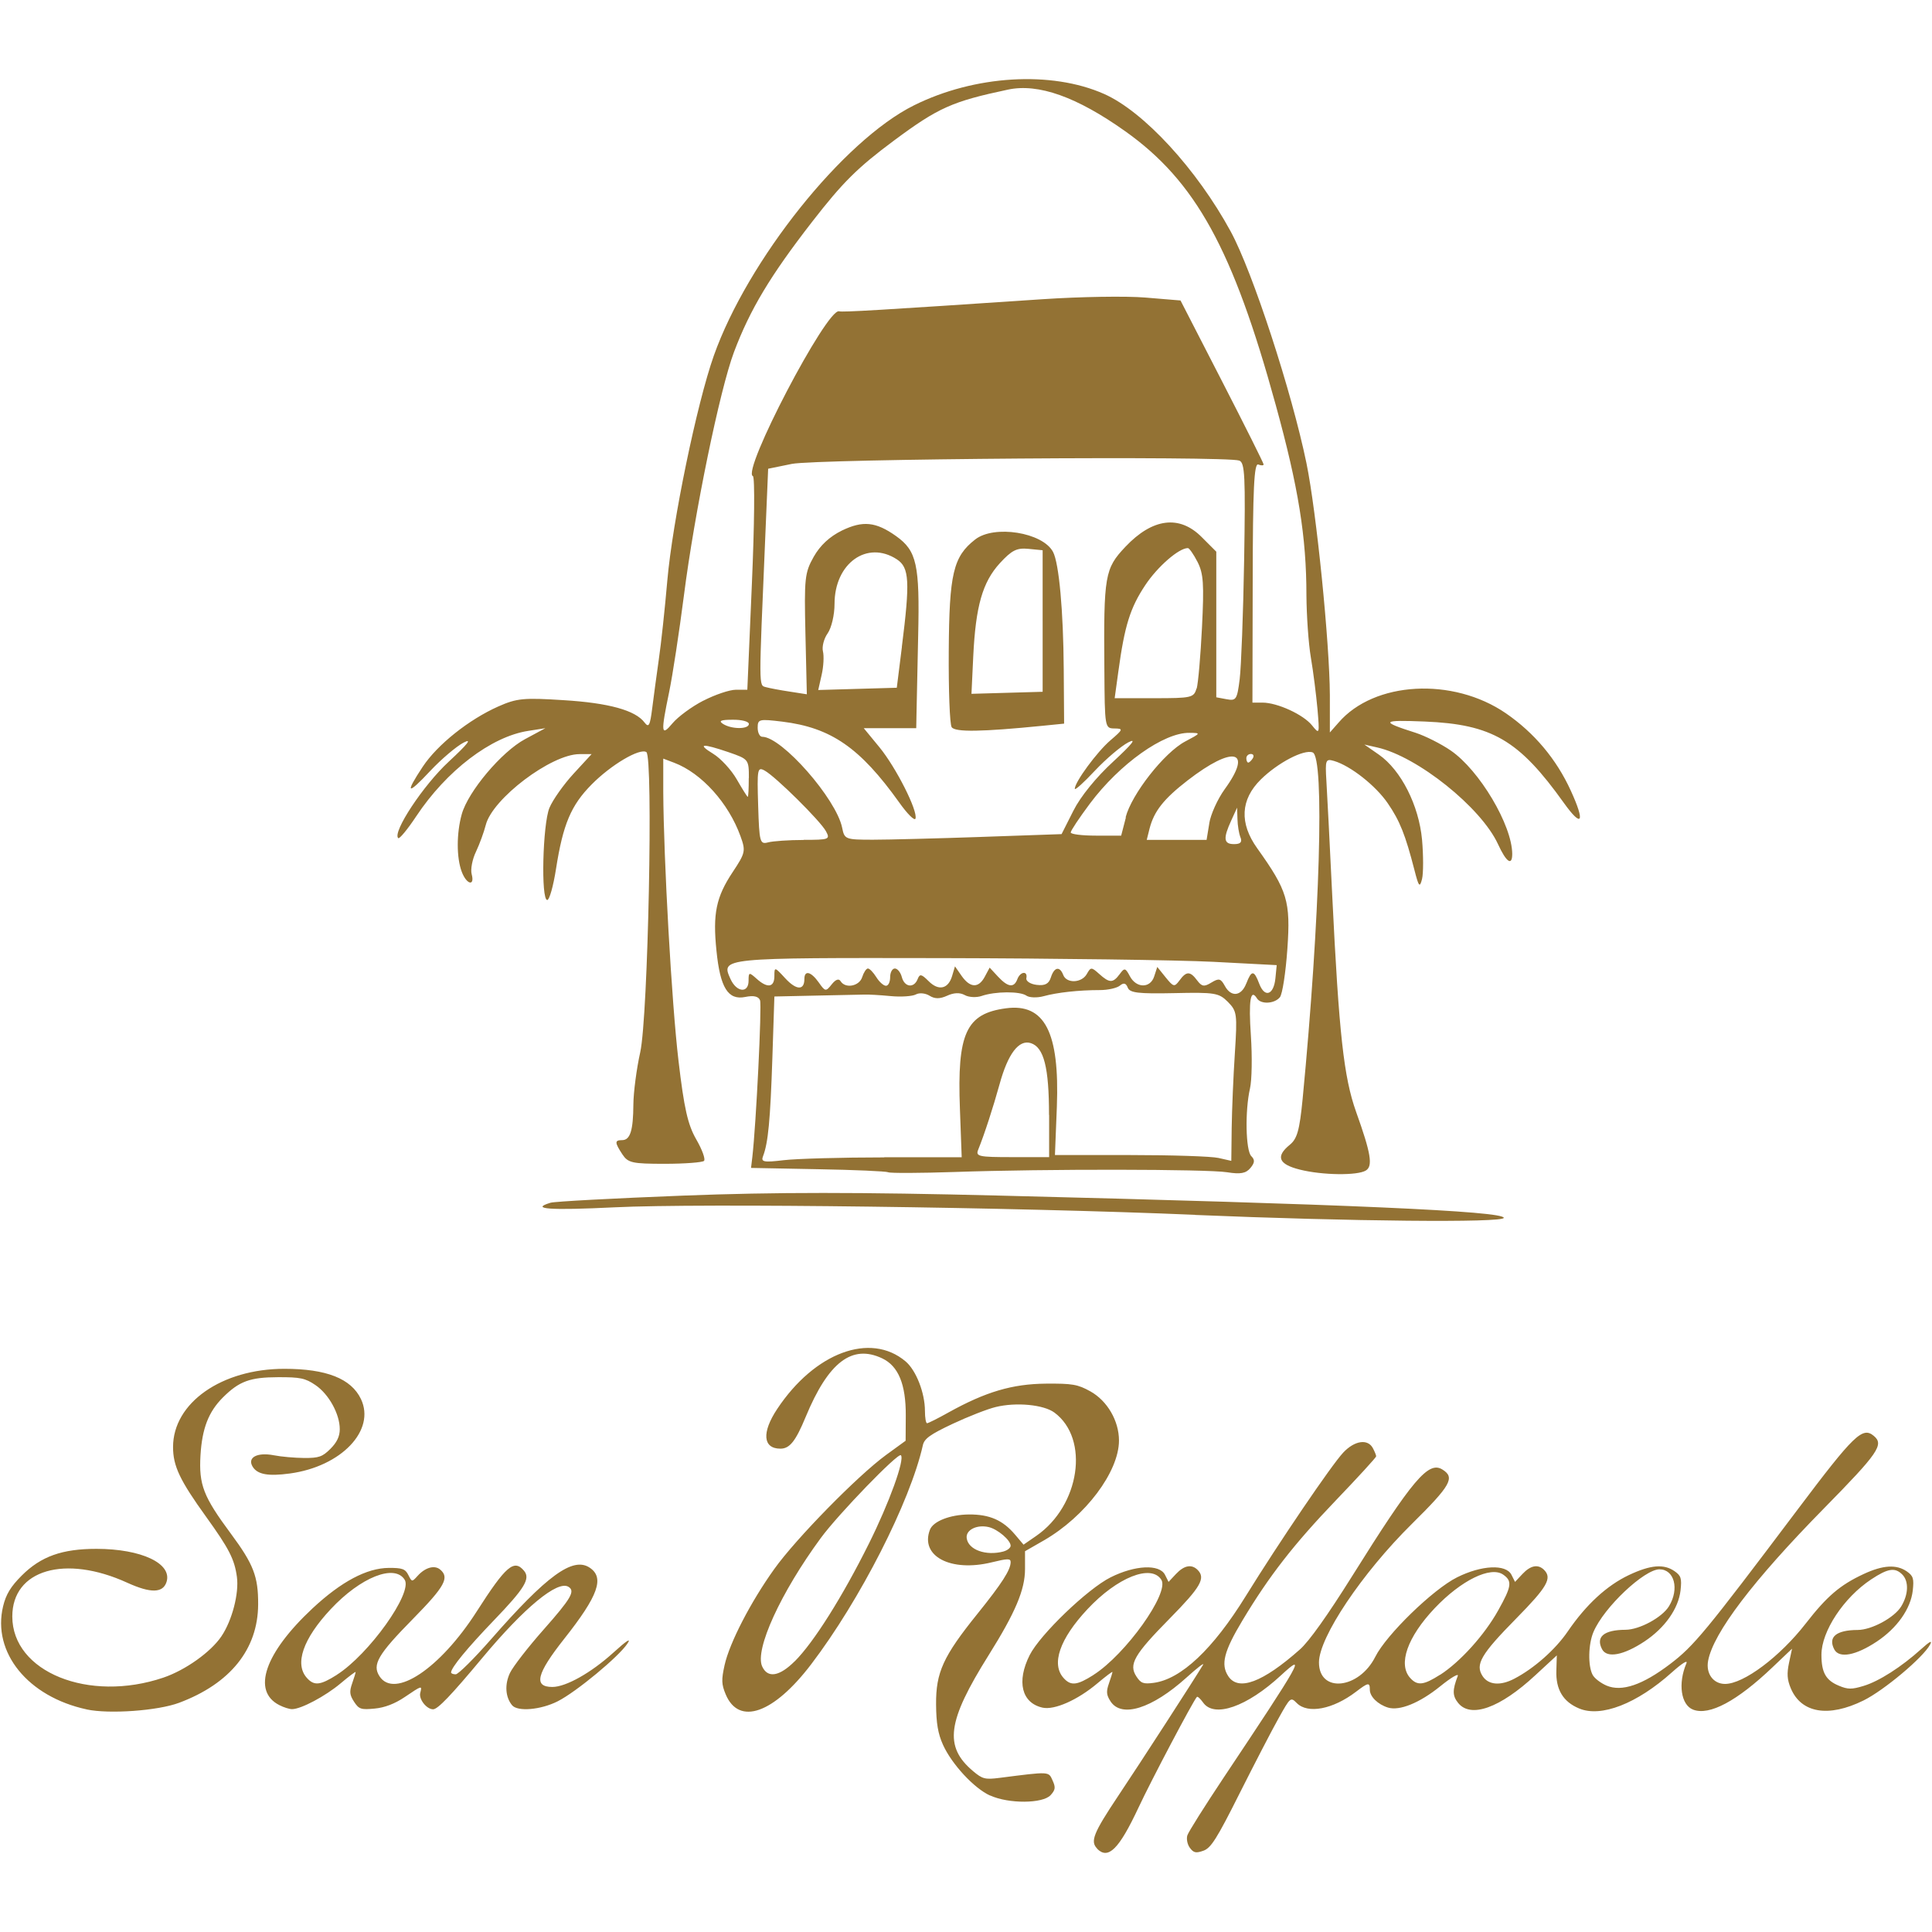
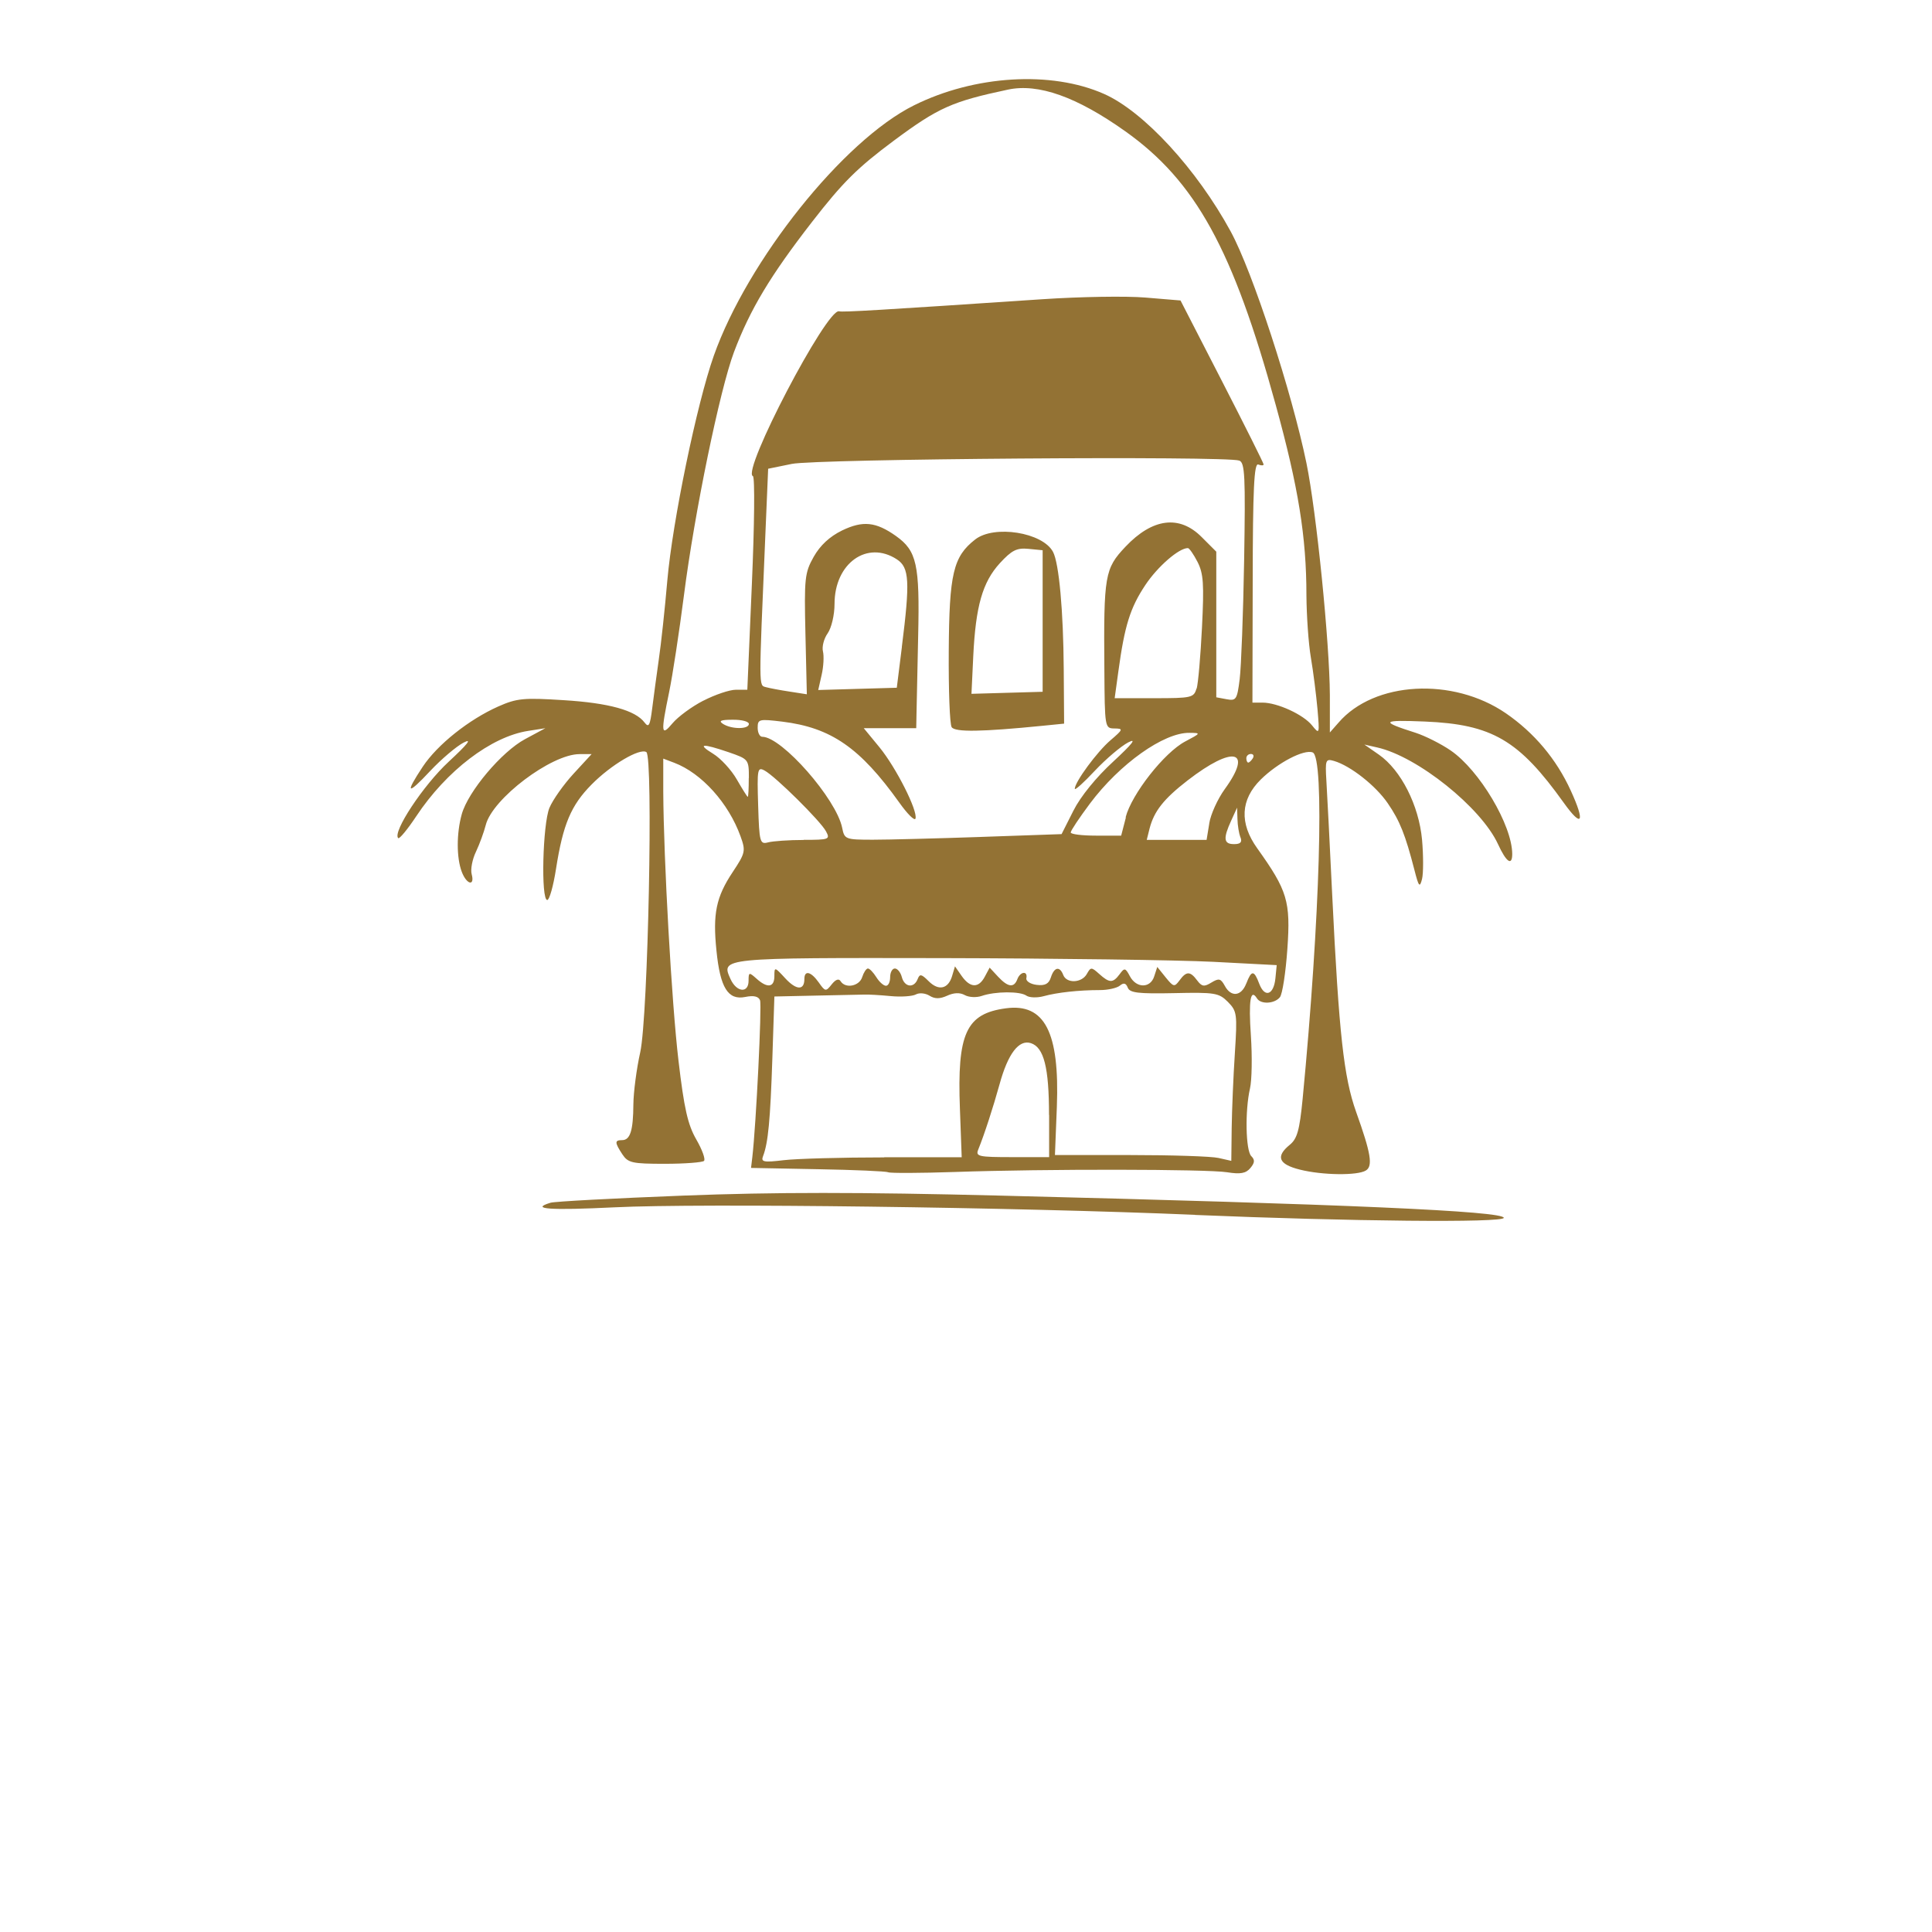
<svg xmlns="http://www.w3.org/2000/svg" id="Livello_1" data-name="Livello 1" viewBox="0 0 512 512">
  <defs>
    <style>      .cls-1 {        fill: #937234;      }      .cls-1, .cls-2 {        stroke-width: 0px;      }      .cls-2 {        fill: none;      }    </style>
  </defs>
  <g>
-     <path id="path5-5-2" class="cls-1" d="M290.76,489.89c-1.89-1.89-1.01-4.09,5.59-13.98,5.74-8.57,20.29-31.06,22.47-34.72.41-.7-1.58.84-4.42,3.41-9.11,8.2-17.17,10.75-20.09,6.29-1.11-1.71-1.19-2.59-.43-4.77.51-1.46.93-2.82.93-3.02s-1.81,1.17-4.01,3.02c-5.22,4.4-11.35,7.11-14.49,6.43-5.57-1.23-6.97-6.91-3.43-13.94,2.75-5.45,15.36-17.56,21.44-20.6,6.5-3.25,12.95-3.54,14.41-.68l.95,1.89,1.97-2.1c2.14-2.28,4.13-2.67,5.72-1.09,2.2,2.2.84,4.54-7.38,12.89-9.46,9.6-10.94,12.17-8.82,15.38,1.17,1.79,1.85,2.04,4.58,1.67,7.26-.97,15.69-8.92,24.36-22.94,8.84-14.29,22.76-34.79,25.86-38.08,3.02-3.21,6.52-3.72,7.87-1.15.47.9.86,1.85.86,2.14s-4.83,5.57-10.75,11.74c-11.1,11.6-17.6,19.94-24.69,31.76-4.91,8.18-5.8,11.66-3.76,14.76,2.67,4.07,9.09,1.69,18.98-7.07,2.45-2.16,7.34-9.05,13.82-19.39,16.1-25.72,20.25-30.63,23.97-28.29,3.39,2.12,2.22,4.19-8.1,14.39-13.22,13.05-24.63,30.08-24.63,36.72,0,8.2,10.59,7.13,14.93-1.5,2.94-5.86,15.32-17.89,21.67-21.05,6.5-3.25,12.95-3.54,14.41-.68l.95,1.89,1.97-2.1c2.14-2.28,4.13-2.67,5.72-1.09,2.2,2.2.84,4.54-7.38,12.89-9.37,9.52-10.92,12.19-8.9,15.28,1.54,2.34,4.71,2.61,8.39.68,5.24-2.73,10.9-7.73,14.19-12.56,4.85-7.09,10.32-12.13,16.18-14.91,5.74-2.71,9.27-3.02,12.13-1.01,1.69,1.19,1.91,1.89,1.56,5.08-.56,4.83-4.13,9.91-9.54,13.51-5.55,3.68-9.93,4.5-11.23,2.12-1.77-3.31.45-5.18,6.19-5.2,3.7-.02,9.7-3.27,11.51-6.23,2.8-4.58,1.44-9.79-2.53-9.79s-14.7,10.03-17.48,16.61c-1.38,3.25-1.48,8.96-.23,11.33.49.95,2.18,2.22,3.72,2.88,4.03,1.69,9.5-.16,16.82-5.72,6.29-4.77,9.33-8.45,33.74-40.87,15.01-19.94,17.25-22.1,20.25-19.59,2.75,2.3,1.25,4.5-13.3,19.3-18.67,19-29.23,32.91-30.61,40.28-.64,3.39,1.36,6.15,4.48,6.15,4.93,0,14.51-7.18,21.34-15.95,5.67-7.3,9.11-10.24,15.36-13.16,5.16-2.41,8.74-2.61,11.49-.7,1.69,1.19,1.91,1.89,1.56,5.08-.56,4.83-4.13,9.91-9.54,13.51-5.55,3.68-9.93,4.5-11.23,2.12-1.77-3.31.45-5.18,6.19-5.2,3.7-.02,9.7-3.27,11.51-6.23,1.95-3.19,2.06-6.68.29-8.47-1.93-1.93-3.8-1.64-8.24,1.3-7.28,4.81-13.18,13.77-13.18,19.96,0,4.71,1.15,6.78,4.63,8.22,2.36.99,3.39,1.01,6.56.04,4.07-1.23,9.97-5,15.23-9.74,2.3-2.08,3.04-2.45,2.36-1.19-1.81,3.39-12.21,12.13-17.64,14.8-9.29,4.58-16.53,3.35-19.28-3.27-.95-2.26-1.05-3.87-.45-6.72l.8-3.74-5.18,4.93c-9.4,8.96-16.71,12.87-21.03,11.23-3.23-1.23-4.07-6.91-1.79-12.27.43-1.01-1.13-.04-3.87,2.41-9.25,8.29-18.75,11.99-24.57,9.54-4.24-1.77-6.19-5.02-6.02-10.03l.12-4.03-5.69,5.26c-9.37,8.7-17.13,11.47-20.46,7.34-1.52-1.89-1.54-3.39-.1-7.15.31-.8-1.79.43-4.63,2.73-5.49,4.44-10.79,6.58-13.86,5.65-2.67-.82-4.81-2.9-4.81-4.71,0-2.04-.41-1.97-3.68.53-6.11,4.65-12.75,5.92-15.67,3-1.64-1.64-1.69-1.62-4.83,4.01-1.75,3.1-6.41,12.11-10.36,19.96-6.02,12.01-7.57,14.45-9.58,15.15-1.97.7-2.59.56-3.58-.78-.66-.9-.95-2.36-.66-3.29.29-.93,4.61-7.77,9.56-15.21,20.72-31.06,22.12-33.55,15.25-27.2-9.03,8.35-17.72,11.37-20.64,7.2-.72-1.01-1.46-1.69-1.64-1.48-.95.97-12.13,22.16-15.48,29.34-5.18,11.04-8.02,13.86-10.98,10.88h0l.02-.02ZM289.79,443.86c8.51-5.41,20.15-21.71,17.99-25.18-2.65-4.28-11.68-.7-19.61,7.79-7.34,7.85-9.66,14.54-6.29,18.24,1.91,2.12,3.56,1.93,7.92-.84h0ZM381.65,443.84c5.28-3.39,11.76-10.55,15.38-17.06,3.58-6.39,3.78-7.77,1.34-9.48-3.33-2.34-11.16,1.5-18.17,8.9-7.24,7.65-9.77,14.86-6.48,18.48,1.91,2.12,3.56,1.93,7.92-.86l.02.02ZM262.36,475.83c-4.24-1.93-10.14-8.31-12.46-13.45-1.32-2.92-1.79-5.69-1.83-10.69-.06-8.49,1.87-12.73,10.96-24.01,6.56-8.16,8.8-11.66,8.8-13.71,0-.99-.78-.97-5,.06-10.9,2.67-19.06-1.64-16.39-8.63.86-2.26,5.35-4.01,10.34-4.05,5.45-.04,8.98,1.5,12.23,5.35l2.24,2.65,3.39-2.34c11.55-8,14.17-25.68,4.81-32.65-2.86-2.12-10.16-2.82-15.6-1.48-2.2.53-7.34,2.55-11.41,4.46-5.94,2.8-7.48,3.91-7.87,5.65-3.35,14.97-16.65,41.06-29.6,58.06-9.97,13.1-19.16,16.32-22.66,7.96-1.11-2.67-1.15-3.84-.29-7.73,1.32-5.92,6.91-16.74,13.18-25.49,5.74-8.04,22.06-24.69,29.6-30.2l5.2-3.78.04-6.68c.04-8.26-1.95-13.12-6.25-15.15-8-3.8-14.27,1.01-20.27,15.5-2.67,6.46-4.24,8.43-6.7,8.43-4.65,0-5-4.28-.86-10.51,9.93-14.97,24.71-20.46,34-12.64,2.82,2.36,5.16,8.37,5.16,13.18,0,1.77.25,3.23.56,3.23s2.86-1.27,5.69-2.86c9.85-5.47,16.9-7.55,25.78-7.63,7.03-.06,8.47.19,11.8,2.04,4.48,2.49,7.59,7.81,7.59,13.03,0,8.29-8.92,20.15-19.92,26.48l-4.98,2.86v4.73c0,5.49-2.57,11.53-9.64,22.82-11.02,17.58-11.9,24.2-4.09,30.76,2.45,2.06,3.17,2.24,6.99,1.75,13.4-1.71,12.95-1.73,14.04.68.84,1.85.76,2.47-.51,3.89-2.06,2.28-11.14,2.34-16.02.1h0l-.06.04ZM210.64,440.24c5.02-5.02,12.62-17.08,19.63-31.17,5.37-10.77,9.56-22.33,8.47-23.42-.74-.74-16.55,15.58-21.22,21.94-10.63,14.47-17.56,29.6-15.54,34.03,1.46,3.19,4.56,2.69,8.66-1.4v.02ZM265.94,411.15c1.05-.29,1.89-.97,1.89-1.52,0-1.44-3.41-4.36-5.78-4.93-3.17-.76-6.19.76-5.86,2.96.43,3.06,5.1,4.73,9.74,3.5h0ZM22.98,453.01c-15.58-3.35-25.1-15.09-22.16-27.32.76-3.15,1.99-5.2,4.93-8.14,5.1-5.1,10.71-7.09,19.84-7.09,11.92.02,20.11,3.89,18.54,8.78-.95,2.96-4.19,3.02-10.38.21-16.53-7.55-30.49-3.45-30.49,8.94,0,14.7,20.25,22.9,40.03,16.2,5.82-1.97,12.58-6.78,15.38-10.94,2.84-4.19,4.71-11.41,4.11-15.77-.64-4.69-2.1-7.5-8.14-15.89-6.99-9.7-8.78-13.47-8.78-18.52,0-11.68,12.87-20.72,29.5-20.72,11.14,0,17.7,2.59,20.29,8,3.95,8.29-5.2,17.89-18.83,19.74-5.76.78-8.59.27-9.87-1.81-1.48-2.43,1.19-3.87,5.61-3.02,1.97.39,5.59.7,8.06.72,3.87.02,4.83-.31,6.95-2.43,1.71-1.71,2.47-3.29,2.47-5.2,0-4.03-2.9-9.29-6.46-11.7-2.69-1.83-4.03-2.1-9.91-2.08-7.44.02-10.28,1.07-14.6,5.37-3.82,3.82-5.51,8.22-5.94,15.32-.45,7.83.74,10.92,8.06,20.79,6,8.1,7.26,11.35,7.22,18.75-.06,11.86-7.38,20.97-20.93,26.05-5.65,2.12-18.54,3.04-24.51,1.77v.02ZM74.04,451.88c-7.36-3.72-3.91-13.8,8.78-25.64,7.61-7.09,14.37-10.69,20.21-10.73,3.56-.02,4.38.27,5.18,1.87.95,1.89.97,1.89,2.47.23,2.01-2.22,4.46-2.92,5.96-1.67,2.55,2.12,1.23,4.5-7.15,13.03-9.37,9.52-10.92,12.19-8.9,15.28,3.95,6.02,16.04-2.04,25.74-17.19,7.75-12.11,9.91-13.96,12.56-10.77,1.71,2.08.14,4.65-7.94,13.05-7.13,7.42-11.41,12.62-11.41,13.88,0,.27.56.49,1.23.49s4.87-4.17,9.33-9.25c14.82-16.94,21.69-21.94,26.13-19.04,4.05,2.65,2.34,7.44-6.7,18.87-7.36,9.31-8.2,12.77-3.15,12.77,3.6,0,10.28-3.76,16.14-9.07,3.58-3.25,4.83-4.05,3.76-2.43-2.26,3.45-13.59,12.83-18.48,15.3-4.5,2.28-10.63,2.8-12.09,1.05-1.79-2.16-2.01-5.51-.56-8.57.8-1.67,4.81-6.85,8.92-11.49,7.28-8.24,8.43-10.2,6.58-11.33-2.88-1.79-11.68,5.47-22.84,18.85-8.26,9.91-11.8,13.61-13.03,13.61-1.73,0-3.84-2.69-3.41-4.34.53-2.04.49-2.01-4.13,1.11-2.59,1.75-5.3,2.8-7.96,3.04-3.6.35-4.17.16-5.45-1.81-1.17-1.79-1.27-2.67-.51-4.85.51-1.46.93-2.82.93-3.02s-1.81,1.17-4.01,3.02c-4.01,3.37-10.46,6.81-12.85,6.81-.7,0-2.22-.47-3.37-1.07h.02ZM89.26,443.84c8.51-5.41,20.15-21.71,17.99-25.18-2.65-4.28-11.68-.7-19.61,7.79-7.34,7.85-9.66,14.54-6.29,18.24,1.91,2.12,3.54,1.93,7.92-.84h0Z" />
    <path id="path4-5-1" class="cls-1" d="M316.65,321.94c-47.38-2.02-131.2-3.1-153.72-1.99-17.21.84-22.6.47-17.04-1.21,1.08-.34,16.9-1.18,35.12-1.89,24.31-.94,46.67-.94,84.12,0,91.29,2.26,133.39,4.11,133.39,5.89,0,1.35-41.02.94-81.83-.77h0l-.03-.03ZM235.4,310.66c-.64-.27-9.06-.64-18.76-.81l-17.61-.34.34-2.83c1.01-8.69,2.56-40.27,2.05-41.59-.4-1.04-1.68-1.35-3.94-.88-4.55.91-6.63-2.46-7.61-12.26-1.01-9.8-.1-14.21,4.28-20.81,3.4-5.12,3.5-5.62,2.09-9.53-3.17-8.79-10.3-16.7-17.54-19.46l-2.93-1.11v8.79c.1,17.98,2.22,55.9,4.04,71.29,1.48,12.59,2.46,16.94,4.71,20.84,1.55,2.69,2.49,5.25,2.05,5.69-.4.4-5.08.77-10.37.77-8.69,0-9.77-.24-11.28-2.53-2.05-3.13-2.05-3.74-.07-3.74,2.16,0,2.96-2.53,3-9.46.03-3.23.84-9.46,1.82-13.84,2.09-9.46,3.47-78.36,1.62-79.54-1.78-1.11-9.36,3.37-14.51,8.59-5.46,5.52-7.58,10.54-9.43,22.36-.71,4.55-1.75,8.25-2.32,8.25-1.72,0-1.21-20.07.57-24.41.88-2.12,3.77-6.2,6.4-9.06l4.78-5.19h-3.2c-7.48,0-23.1,11.82-24.85,18.79-.47,1.85-1.62,5.02-2.59,7.07-.98,2.02-1.48,4.71-1.14,5.96.88,3.3-1.35,2.76-2.63-.64-1.41-3.74-1.41-10.17,0-15.25,1.68-6.03,10.57-16.57,16.77-19.9l5.39-2.9-4.55.71c-9.83,1.52-21.65,10.54-29.67,22.63-2.32,3.5-4.48,6.1-4.78,5.79-1.58-1.58,6.67-14.04,13.37-20.24,5.05-4.68,6.33-6.3,3.97-5.08-1.89.98-5.86,4.34-8.82,7.48-6.13,6.57-6.84,6.2-2.02-1.08,3.91-5.89,12.22-12.49,20-15.96,4.95-2.19,6.73-2.36,17.34-1.68,11.99.74,19.03,2.69,21.45,5.93,1.11,1.45,1.45.81,2.02-3.74.37-3.03,1.18-8.86,1.75-12.96.61-4.11,1.62-13.54,2.26-20.95,1.38-15.69,7.81-46.81,12.32-59.57,8.96-25.26,34.31-57.04,53.04-66.34,16.03-7.98,36.4-9.23,50.38-3.03,10.51,4.65,24.58,19.94,33.57,36.47,5.79,10.64,16.16,42.43,20.07,61.39,2.66,13,6.13,47.55,6.2,61.46v9.9l2.32-2.63c9.43-10.94,30.27-12.09,44.32-2.46,7.54,5.19,13.4,12.16,17.21,20.51,3.87,8.45,3,10-1.85,3.23-11.89-16.64-18.99-20.81-36.87-21.55-11.52-.47-11.89-.03-2.36,3,2.49.81,6.67,2.9,9.26,4.68,7.61,5.22,16.26,19.77,16.3,27.41,0,3.3-1.58,2.19-3.77-2.59-4.48-9.73-21.35-23.24-32.02-25.63l-3.4-.77,3.87,2.69c5.86,4.11,10.57,13.4,11.42,22.53.37,4.21.37,8.89,0,10.41-.61,2.39-.88,2.09-2.02-2.39-2.39-9.29-3.87-13.03-7.07-17.68-3.17-4.65-9.87-9.93-14.24-11.21-2.22-.64-2.36-.3-2.02,5.29.2,3.3.91,16.97,1.55,30.41,1.78,36.6,3.06,48.15,6.33,57.31,3.94,11.01,4.48,14.35,2.59,15.52-2.19,1.38-11.55,1.28-17.54-.24-5.62-1.41-6.43-3.47-2.63-6.57,1.95-1.58,2.59-3.84,3.4-12.12,4.61-47.85,5.86-90.65,2.66-91.86-2.32-.88-9.23,2.73-13.74,7.17-5.39,5.32-5.72,11.58-.94,18.25,8.01,11.21,8.86,14.04,7.98,26.64-.44,6.26-1.31,12.02-1.99,12.83-1.45,1.75-5.05,1.92-6.06.3-1.72-2.76-2.26.51-1.62,9.87.37,5.52.27,11.82-.24,14.01-1.35,5.89-1.14,16.4.34,17.91,1.01,1.01.94,1.75-.24,3.17-1.18,1.41-2.63,1.68-6.16,1.11-5.35-.84-48.22-.91-72.23-.07-9.06.3-17.01.34-17.61.07h.07ZM234.32,306.68h20.54l-.47-12.8c-.77-20.04,1.62-25.26,12.19-26.67,10.27-1.38,14.24,6.33,13.5,26.06l-.51,12.83h19.97c10.98,0,21.48.34,23.37.77l3.4.77.1-8.72c.07-4.78.44-13.71.84-19.77.67-10.47.57-11.18-1.85-13.64-2.39-2.39-3.43-2.56-14.24-2.32-9.5.2-11.75-.07-12.29-1.45-.47-1.21-1.08-1.38-2.09-.54-.77.64-3.17,1.18-5.25,1.18-5.69,0-11.38.64-14.95,1.62-1.72.47-3.77.4-4.55-.13-1.65-1.21-8.28-1.18-11.89.07-1.38.47-3.4.37-4.48-.24-1.28-.71-2.9-.64-4.65.17-1.95.88-3.27.88-4.68,0-1.08-.67-2.69-.84-3.6-.34s-3.94.71-6.73.44c-2.83-.27-5.89-.44-6.84-.4-.94,0-6.7.13-12.83.27l-11.11.24-.54,16.47c-.54,16.26-1.11,22.33-2.46,25.83-.61,1.55.13,1.72,5.46,1.08,3.4-.4,15.39-.74,26.7-.74h0l-.07-.03ZM278,295.47c0-12.56-1.35-17.91-4.82-19.03-3.17-1.01-6.06,2.79-8.28,10.88-1.68,6.06-4.01,13.27-5.66,17.34-.74,1.82.1,1.99,8.99,1.99h9.8v-11.18h-.03ZM330.29,260.62c1.38-3.6,2.05-3.57,3.43.1,1.45,3.81,3.84,2.96,4.28-1.48l.34-3.47-16.84-.88c-9.26-.47-41.49-.91-71.63-.98-59.03-.1-58.83-.1-56.27,5.56,1.62,3.54,4.78,3.81,4.78.44,0-2.29.13-2.32,2.09-.57,2.9,2.63,4.75,2.36,4.75-.67,0-2.49.07-2.46,2.9.61,2.93,3.17,5.05,3.23,5.05.17,0-2.42,1.75-1.99,3.81.91,1.72,2.46,1.89,2.46,3.43.51,1.04-1.31,1.89-1.62,2.36-.84,1.25,2.02,4.95,1.35,5.72-1.08.4-1.25,1.08-2.29,1.52-2.29s1.41,1.01,2.22,2.29c.77,1.25,1.92,2.29,2.56,2.29s1.11-1.01,1.11-2.29.57-2.29,1.25-2.29,1.52,1.01,1.85,2.29c.71,2.69,3.2,3,4.18.54.57-1.48,1.01-1.38,2.93.54,2.66,2.66,5.22,2.05,6.23-1.45l.74-2.49,1.78,2.56c2.26,3.2,4.48,3.27,6.13.17l1.28-2.39,2.22,2.39c2.63,2.83,4.24,3.03,5.12.67.77-2.05,2.79-2.29,2.39-.27-.17.77,1.04,1.58,2.73,1.78,2.22.27,3.23-.27,3.77-1.99.88-2.76,2.36-3.03,3.27-.64.88,2.32,4.92,2.16,6.26-.27,1.04-1.85,1.21-1.85,3.27,0,2.73,2.46,3.64,2.46,5.42.07,1.28-1.75,1.52-1.72,2.73.57,1.72,3.2,5.42,3.2,6.43,0l.81-2.49,2.22,2.76c2.09,2.56,2.32,2.63,3.67.81,1.82-2.49,2.83-2.49,4.68,0,1.25,1.65,1.85,1.75,3.77.57,1.99-1.21,2.49-1.08,3.54.84,1.65,3.1,4.38,2.83,5.69-.57h0l.03-.03ZM212.97,222.57c6.77,0,7.07-.13,5.93-2.26-1.45-2.73-13.4-14.55-16.26-16.1-1.92-1.04-2.02-.44-1.72,9.26.3,9.77.47,10.34,2.63,9.77,1.25-.34,5.52-.64,9.43-.64v-.03ZM328.71,221.89c-.37-.98-.74-3.17-.77-4.82l-.1-3.03-1.55,3.4c-2.19,4.78-2.02,6.26.74,6.26,1.72,0,2.19-.51,1.72-1.78h0l-.03-.03ZM260.05,221.79l21.28-.74,3.13-6.2c1.89-3.77,6.06-8.89,10.57-13.03,5.05-4.68,6.33-6.3,3.97-5.08-1.89.98-5.86,4.34-8.82,7.48-2.96,3.17-5.35,5.32-5.35,4.82,0-1.78,5.89-9.8,9.46-12.86,3.4-2.9,3.43-3.1,1.04-3.13-2.53-.03-2.56-.24-2.66-15.66-.2-24.95.1-26.7,5.59-32.5,7.17-7.58,14.31-8.49,20.2-2.56l3.87,3.87v38.59l2.73.51c2.53.47,2.79.1,3.47-5.32.4-3.23.94-17.41,1.18-31.55.37-22.26.2-25.79-1.28-26.37-3.33-1.28-112.07-.47-118.6.88l-6.26,1.28-.77,18.18c-1.72,40.48-1.75,39.16.17,39.7.98.27,3.81.81,6.3,1.18l4.55.71-.37-15.93c-.34-14.82-.2-16.26,2.19-20.51,1.72-3.03,4.21-5.35,7.51-6.97,5.52-2.66,8.96-2.32,14.31,1.48,5.49,3.91,6.3,7.51,5.86,26.47-.2,9.36-.4,18.72-.44,20.74l-.07,3.7h-13.91l4.18,5.08c4.41,5.39,10.2,16.87,9.53,18.89-.24.67-2.16-1.25-4.31-4.28-10.37-14.51-18.05-19.83-30.98-21.42-6.16-.74-6.53-.67-6.53,1.62,0,1.31.54,2.39,1.21,2.39,5.19,0,19.63,16.47,21.18,24.11.61,3.06.84,3.17,8.15,3.17,4.14,0,17.11-.34,28.79-.74h-.07ZM252.2,192.7c-.51-.77-.84-9.87-.77-20.2.13-20.47,1.18-24.99,7-29.53,5.02-3.94,17.91-1.89,20.64,3.3,1.58,3,2.73,15.66,2.83,31.05l.1,14.45-5.69.57c-16.23,1.62-23.2,1.72-24.11.37h0ZM276.31,164.58v-18.76l-3.77-.37c-3.1-.3-4.41.37-7.58,3.81-4.58,5.02-6.4,11.38-7.04,24.68l-.47,9.93,9.43-.27,9.43-.27v-18.76ZM320.46,218.22c.37-2.39,2.22-6.47,4.11-9.09,7.58-10.44,2.29-11.69-9.83-2.32-6.36,4.92-8.92,8.18-10.1,12.8l-.74,2.96h15.86l.71-4.34h0ZM298.3,216.6c1.58-6.13,10.24-17.17,15.79-20.1,4.21-2.22,4.21-2.26,1.11-2.29-6.77-.1-18.45,8.18-26.37,18.76-2.79,3.74-5.08,7.17-5.08,7.64s3,.84,6.67.84h6.7l1.25-4.82-.07-.03ZM198.46,206.2c0-4.95-.07-5.02-5.32-6.84-7.11-2.42-8.52-2.29-4.14.4,1.99,1.21,4.82,4.28,6.26,6.8,1.45,2.53,2.76,4.61,2.9,4.61.17,0,.27-2.26.27-4.98h.03ZM332.01,200.95c.37-.64.17-1.14-.51-1.14s-1.21.51-1.21,1.14.24,1.14.51,1.14.81-.51,1.21-1.14ZM186.4,185.69c3.06-1.58,6.94-2.9,8.62-2.9h3.03l1.21-28.12c.67-15.46.81-28.29.27-28.49-3.1-1.14,19.6-44.55,22.83-43.68,1.01.27,10.61-.3,53.85-3.2,9.97-.67,22.26-.88,27.38-.44l9.26.77,11.01,21.42c6.06,11.79,11.01,21.69,11.01,22.02s-.64.34-1.41.03c-1.11-.44-1.45,6.33-1.48,31.28l-.07,31.82h2.66c3.94,0,10.84,3.17,13.13,6.03,1.99,2.46,2.02,2.39,1.45-4.31-.34-3.74-1.11-9.9-1.75-13.64-.64-3.74-1.14-11.18-1.18-16.47,0-15.52-2.12-28.69-8.15-50.55-11.31-41.22-21.21-59.23-39.9-72.5-12.8-9.09-23-12.73-31.05-11.01-14.75,3.13-18.42,4.75-30.17,13.47-9.7,7.21-13.6,11.08-21.75,21.59-11.05,14.24-16.43,23.2-20.68,34.48-3.77,10.04-10.47,42.56-13.27,64.52-1.25,9.7-3,21.18-3.91,25.56-2.26,10.91-2.16,11.95.91,8.28,1.41-1.68,5.05-4.38,8.12-5.96h0l.03-.03ZM198.46,191.85c0-.64-1.92-1.14-4.28-1.11-3.17,0-3.84.3-2.56,1.11,2.26,1.45,6.84,1.45,6.84,0ZM317.13,182.49c.4-1.41,1.04-8.72,1.41-16.23.57-11.48.4-14.24-1.18-17.34-1.04-2.02-2.19-3.67-2.56-3.67-2.39,0-8.01,4.88-11.28,9.8-4.01,6.03-5.49,10.74-7.14,22.87l-.98,7.11h10.47c9.9,0,10.51-.13,11.21-2.56h0l.03.03ZM239,171.41c2.19-17.34,1.99-21.01-1.31-23.17-7.88-5.15-16.53,1.01-16.53,11.82,0,2.9-.81,6.33-1.82,7.78-1.01,1.41-1.55,3.57-1.25,4.78.3,1.21.17,3.97-.34,6.2l-.91,4.04,10.41-.3,10.41-.3,1.35-10.81v-.03Z" />
  </g>
  <rect class="cls-2" width="512" height="512" />
</svg>